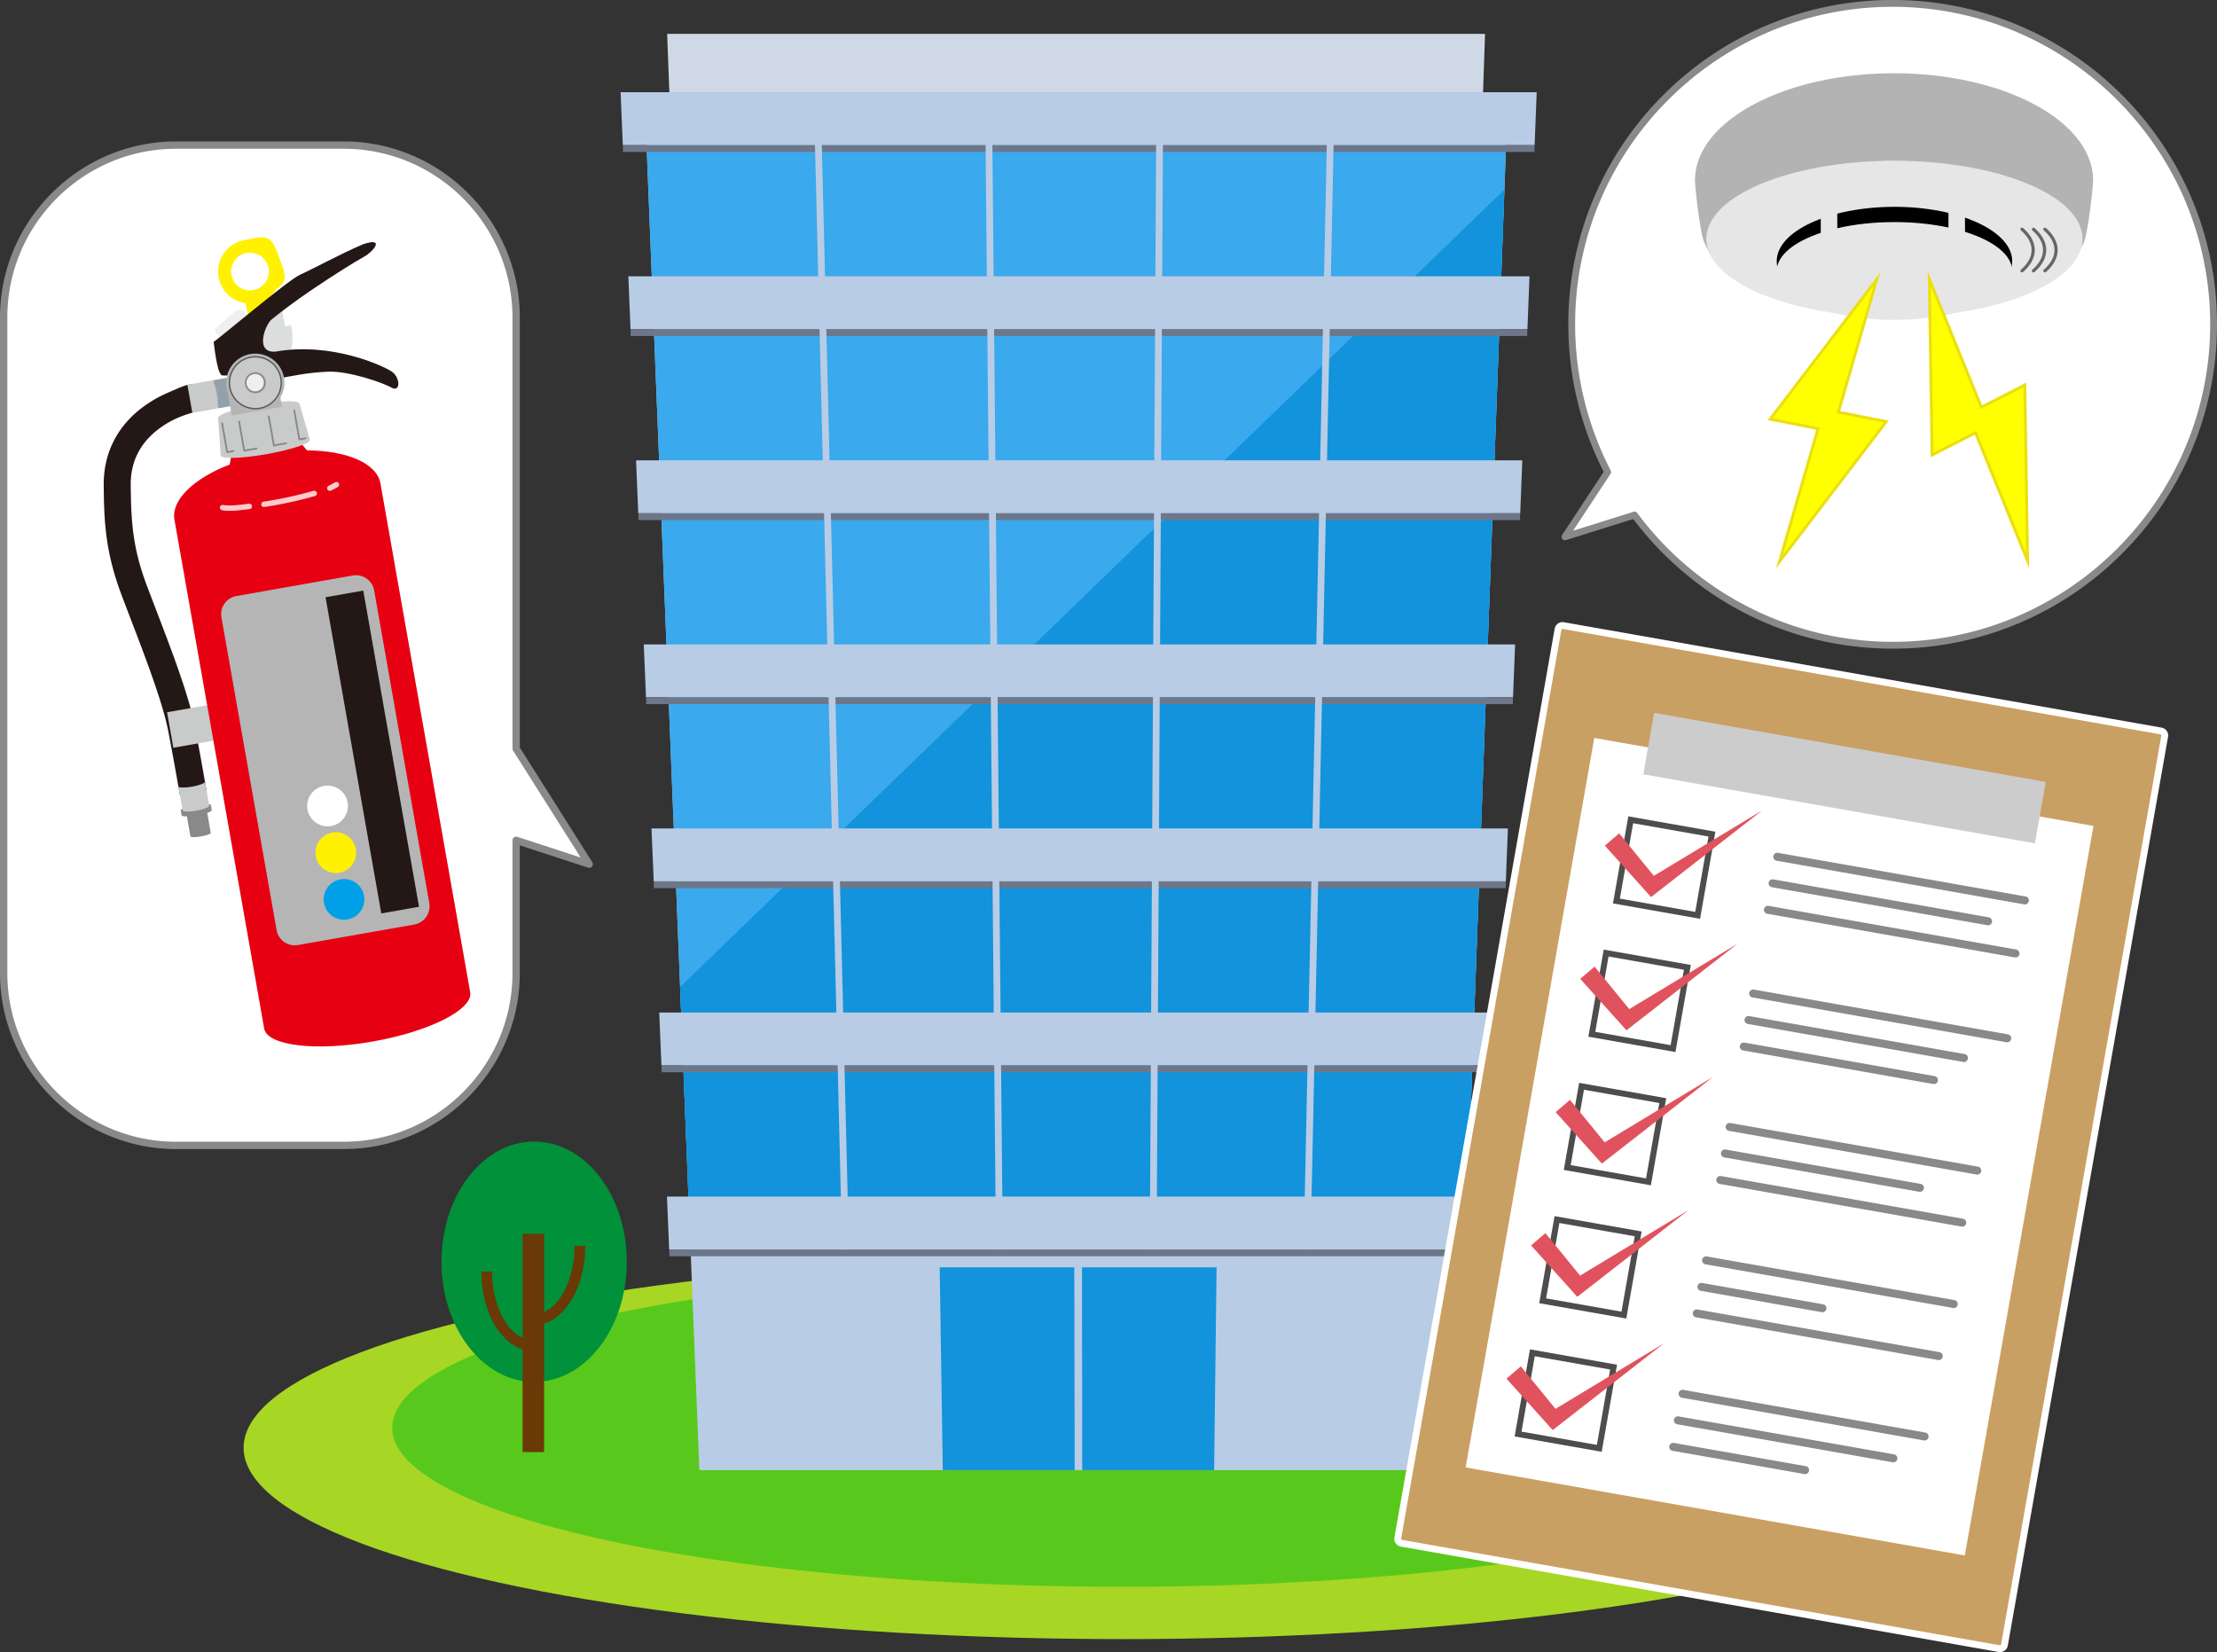
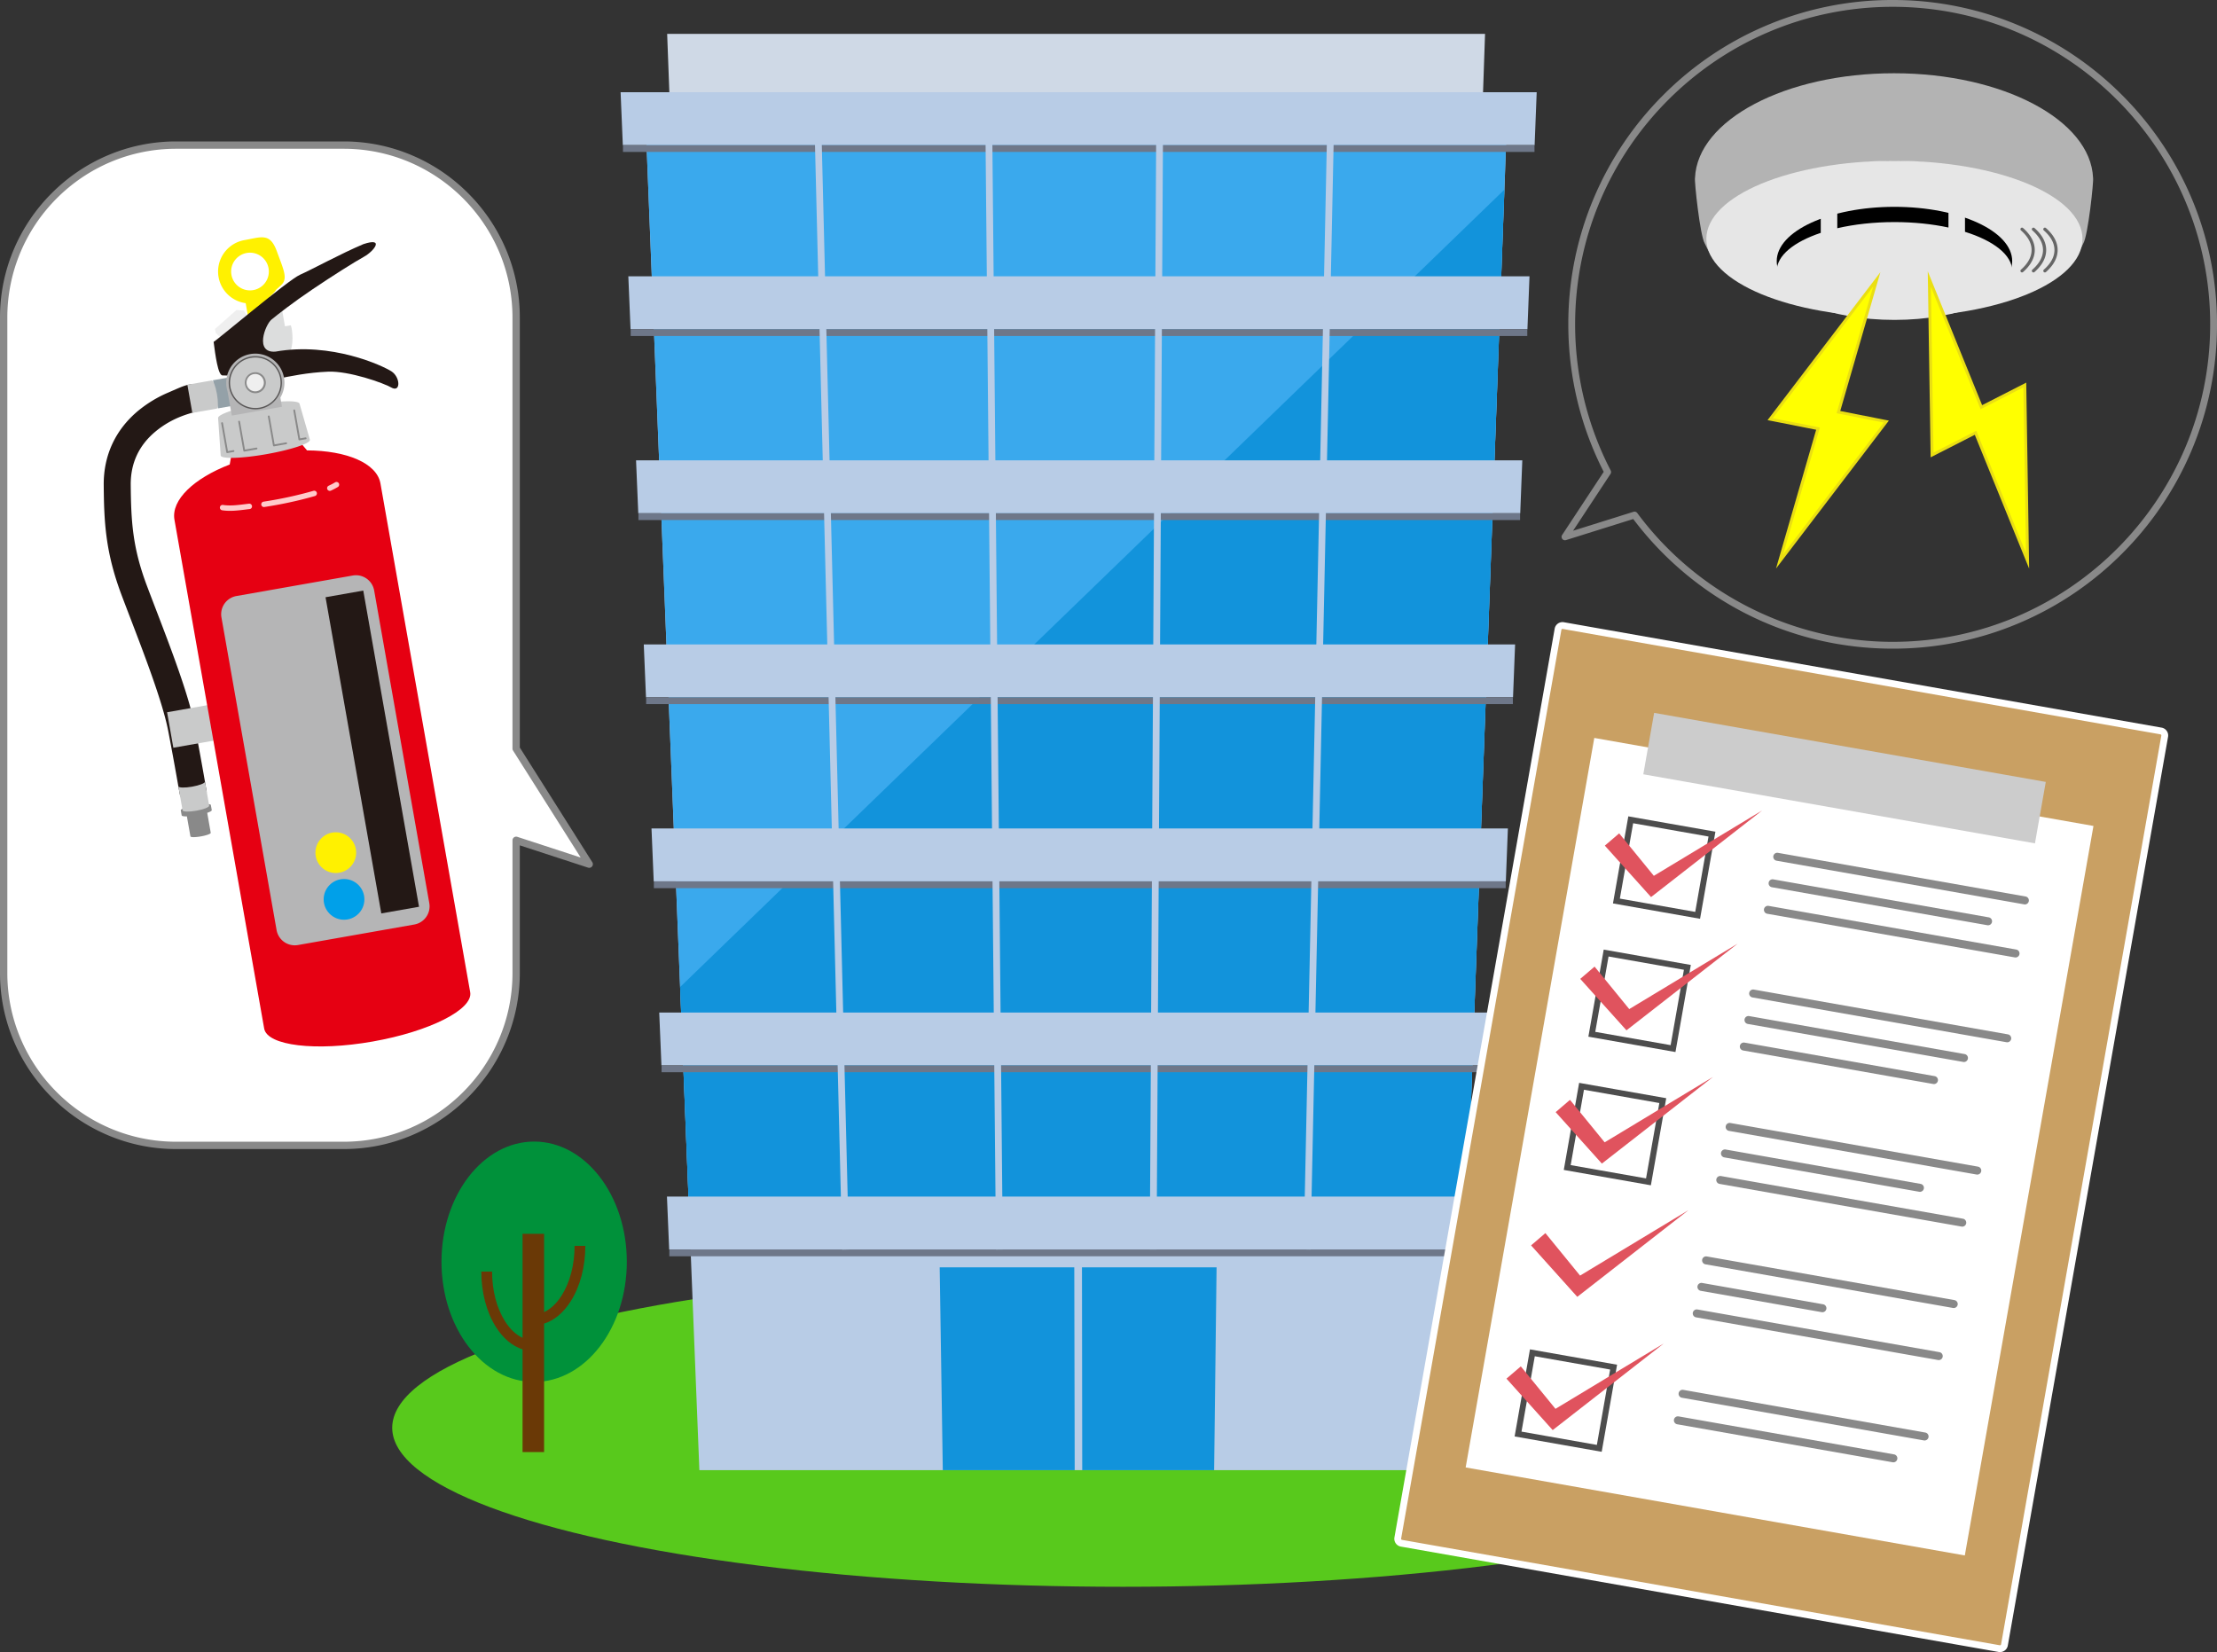
<svg xmlns="http://www.w3.org/2000/svg" viewBox="0 0 4883.26 3639.2">
  <rect x="0" y="0" width="4883.26" height="3639.2" fill="#333333" stroke="none" />
  <defs>
    <style>.cls-1{fill:#a7d625;}.cls-2{fill:#58c91c;}.cls-3{fill:#cfd9e6;}.cls-4{fill:#b8cce6;}.cls-5{fill:#3aa9ed;}.cls-6{fill:#1293db;}.cls-7{fill:#6e7789;}.cls-8{fill:#00913a;}.cls-9{fill:#6a3906;}.cls-10{fill:#c9a063;}.cls-11{fill:#fff;}.cls-12{fill:#ccc;}.cls-13{fill:#4d4d4d;}.cls-14{fill:#e0535e;}.cls-15{fill:#898989;}.cls-16{fill:#231815;}.cls-17{fill:#c9caca;}.cls-18{fill:#94a1a8;}.cls-19{fill:#e60012;}.cls-20{fill:#b5b5b6;}.cls-21{fill:#ffcaca;}.cls-22{fill:#fff100;}.cls-23{fill:#00a0e9;}.cls-24{fill:#efefef;}.cls-25{fill:#dcdddd;}.cls-26{fill:#595757;}.cls-27{fill:#b3b3b3;}.cls-28{fill:#e6e6e6;}.cls-29{fill:#666;}.cls-30{fill:#ff0;}.cls-31{fill:#eadf13;}</style>
  </defs>
  <g id="building">
-     <ellipse class="cls-1" cx="2473.69" cy="3189.09" rx="1937.15" ry="421.49" />
    <ellipse class="cls-2" cx="2473.69" cy="3145.07" rx="1609.79" ry="350.26" />
    <polygon class="cls-3" points="3264.61 261.45 1476.54 261.45 1469.5 74.59 3271.03 74.59 3264.61 261.45" />
    <polygon class="cls-4" points="3210.49 3238.4 1540.46 3238.4 1419.48 203.2 3321.48 203.2 3210.49 3238.4" />
    <polygon class="cls-5" points="3229.53 2717.85 1519.71 2717.85 1420.13 219.54 3320.88 219.54 3229.53 2717.85" />
    <polygon class="cls-6" points="1498.04 2174.23 1521.08 2752.32 3228.27 2752.32 3313.63 417.74 1498.04 2174.23" />
    <polygon class="cls-4" points="3380.23 319.69 1371.85 319.69 1366.96 203.2 3384.79 203.2 3380.23 319.69" />
    <rect class="cls-7" x="1372.17" y="319.69" width="2007.77" height="15" />
    <polygon class="cls-4" points="3364.38 725.13 1388.87 725.13 1383.98 608.63 3368.93 608.63 3364.38 725.13" />
    <rect class="cls-7" x="1389.18" y="725.13" width="1974.9" height="15" />
    <polygon class="cls-4" points="3348.52 1130.57 1405.88 1130.57 1400.99 1014.07 3353.08 1014.07 3348.52 1130.57" />
    <rect class="cls-7" x="1406.2" y="1130.57" width="1942.03" height="15" />
    <polygon class="cls-4" points="3332.66 1536.01 1422.9 1536.01 1418.01 1419.51 3337.22 1419.51 3332.66 1536.01" />
    <rect class="cls-7" x="1423.21" y="1536" width="1909.16" height="15" />
    <polygon class="cls-4" points="3316.81 1941.44 1439.91 1941.44 1435.03 1824.95 3321.36 1824.95 3316.81 1941.44" />
    <rect class="cls-7" x="1440.23" y="1941.44" width="1876.28" height="15" />
    <polygon class="cls-4" points="3300.95 2346.88 1456.93 2346.88 1452.04 2230.38 3305.51 2230.38 3300.95 2346.88" />
    <rect class="cls-7" x="1457.24" y="2346.88" width="1843.41" height="15" />
    <polygon class="cls-4" points="3285.09 2752.32 1473.94 2752.32 1469.06 2635.82 3289.65 2635.82 3285.09 2752.32" />
    <rect class="cls-7" x="1474.26" y="2752.32" width="1810.54" height="15" />
    <polygon class="cls-6" points="2069.81 2791.71 2366.27 2791.71 2367.17 3238.4 2076.65 3238.4 2069.81 2791.71" />
    <polygon class="cls-6" points="2383.21 2791.71 2679.67 2791.71 2674.3 3238.4 2383.77 3238.4 2383.21 2791.71" />
    <rect class="cls-4" x="-3428.86" y="-272.79" width="15" height="2494.65" transform="translate(5228.18 447.06) rotate(-1.41)" />
    <rect class="cls-4" x="-3071.11" y="-272.47" width="15" height="2494.01" transform="translate(5243.85 502.05) rotate(-0.54)" />
    <rect class="cls-4" x="-3952.83" y="967.04" width="2493.94" height="15" transform="translate(1588.27 -1206.03) rotate(-89.67)" />
    <rect class="cls-4" x="-3595.33" y="967.04" width="2494.44" height="15" transform="translate(1979.96 -862.66) rotate(-88.8)" />
    <ellipse class="cls-8" cx="1176.55" cy="2779.38" rx="204.1" ry="264.75" />
    <path class="cls-9" d="M-3987.58,2213.55c0,41.34-10,80-28.26,109-11.18,17.74-24.51,30.29-38.87,36.87V2187h-47.44V2416.1c-14.36-6.59-27.69-19.13-38.87-36.87-18.22-28.93-28.25-67.62-28.25-109H-4193c0,45.75,11.33,88.94,31.9,121.6,16.12,25.59,36.51,42.61,58.94,49.64v226.36h47.44V2384.79c22.43-7,42.82-24.05,58.94-49.63,20.57-32.67,31.91-75.85,31.91-121.61Z" transform="translate(5253.16 530.83)" />
  </g>
  <g id="checking_sheet" data-name="checking sheet">
    <path class="cls-10" d="M-849.62,3100.71l-1316.6-232.15a10,10,0,0,1-8.11-11.58l352.94-2001.66a10,10,0,0,1,11.59-8.11l1316.6,232.15a10,10,0,0,1,8.11,11.58L-838,3092.6A10,10,0,0,1-849.62,3100.71Z" transform="translate(5253.16 530.83)" />
    <path class="cls-11" d="M-847.85,3108.37a17.89,17.89,0,0,1-3.08-.27L-2167.52,2876a17.53,17.53,0,0,1-14.2-20.28L-1828.77,854a17.52,17.52,0,0,1,20.27-14.2L-491.9,1072a17.52,17.52,0,0,1,14.19,20.28L-830.65,3093.91a17.41,17.41,0,0,1-7.2,11.29A17.38,17.38,0,0,1-847.85,3108.37ZM-1811.54,854.55a2.51,2.51,0,0,0-2.46,2.07l-352.95,2001.66a2.5,2.5,0,0,0,2,2.9l1316.6,232.15a2.45,2.45,0,0,0,1.87-.42,2.46,2.46,0,0,0,1-1.61l352.95-2001.66a2.49,2.49,0,0,0-2-2.89L-1811.1,854.59A3.42,3.42,0,0,0-1811.54,854.55Z" transform="translate(5253.16 530.83)" />
    <rect class="cls-11" x="-1891.66" y="1179.24" width="1116.44" height="1631.72" transform="translate(5579.35 792.69) rotate(10)" />
    <rect class="cls-12" x="-1628.27" y="1114.47" width="875.98" height="137.41" transform="translate(5440.53 755.49) rotate(10)" />
    <path class="cls-13" d="M-1508.55,1493.06l-191.83-33.83,33.82-191.83,191.84,33.82Zm-176.64-44.46,166,29.27,29.27-166-166-29.27Z" transform="translate(5253.16 530.83)" />
    <polygon class="cls-14" points="3642.81 1929.25 3566.45 1835.71 3534.88 1862.74 3625.47 1963.59 3636.68 1976.08 3648.78 1966.64 3881.48 1785.18 3642.81 1929.25" />
    <path class="cls-13" d="M-1562.71,1786.59l-191.83-33.83,33.82-191.83,191.84,33.82Zm-176.65-44.46,166,29.27,29.27-166-166-29.27Z" transform="translate(5253.16 530.83)" />
    <polygon class="cls-14" points="3588.64 2222.78 3512.29 2129.24 3480.72 2156.27 3571.3 2257.12 3582.52 2269.61 3594.62 2260.17 3827.32 2078.71 3588.64 2222.78" />
    <path class="cls-13" d="M-1616.87,2080.12l-191.84-33.83,33.83-191.83,191.83,33.82Zm-176.65-44.47,166,29.28,29.28-166-166-29.28Z" transform="translate(5253.16 530.83)" />
    <polygon class="cls-14" points="3534.48 2516.31 3458.12 2422.76 3426.56 2449.8 3517.14 2550.65 3528.36 2563.14 3540.46 2553.7 3773.16 2372.24 3534.48 2516.31" />
-     <path class="cls-13" d="M-1671,2373.64l-191.84-33.82L-1829,2148l191.83,33.83Zm-176.65-44.46,166,29.28,29.27-166-166-29.28Z" transform="translate(5253.16 530.83)" />
    <polygon class="cls-14" points="3480.32 2809.84 3403.96 2716.29 3372.4 2743.32 3462.98 2844.18 3474.19 2856.66 3486.3 2847.22 3718.99 2665.77 3480.32 2809.84" />
    <path class="cls-13" d="M-1725.2,2667.17-1917,2633.35l33.83-191.84,191.83,33.83Zm-176.64-44.46,166,29.27,29.27-166-166-29.27Z" transform="translate(5253.16 530.83)" />
    <polygon class="cls-14" points="3426.16 3103.36 3349.8 3009.82 3318.24 3036.85 3408.82 3137.71 3420.03 3150.19 3432.13 3140.75 3664.83 2959.3 3426.16 3103.36" />
    <path class="cls-15" d="M-793,1461.43a9,9,0,0,1-1.54-.13L-1340,1365.13a8.82,8.82,0,0,1-7.15-10.2,8.81,8.81,0,0,1,10.2-7.14l545.4,96.17a8.8,8.8,0,0,1,7.14,10.19A8.8,8.8,0,0,1-793,1461.43Z" transform="translate(5253.16 530.83)" />
    <path class="cls-15" d="M-874.16,1507.37a9,9,0,0,1-1.54-.14l-474.57-83.68a8.8,8.8,0,0,1-7.14-10.19,8.81,8.81,0,0,1,10.2-7.14l474.57,83.67a8.81,8.81,0,0,1,7.14,10.2A8.81,8.81,0,0,1-874.16,1507.37Z" transform="translate(5253.16 530.83)" />
    <path class="cls-15" d="M-813.64,1578.28a8.86,8.86,0,0,1-1.53-.13l-545.4-96.17a8.8,8.8,0,0,1-7.14-10.2,8.82,8.82,0,0,1,10.2-7.14l545.39,96.17A8.8,8.8,0,0,1-805,1571,8.79,8.79,0,0,1-813.64,1578.28Z" transform="translate(5253.16 530.83)" />
    <path class="cls-15" d="M-832,1765.1a8.91,8.91,0,0,1-1.54-.14l-559.57-98.66a8.81,8.81,0,0,1-7.14-10.2A8.8,8.8,0,0,1-1390,1649l559.56,98.66a8.8,8.8,0,0,1,7.14,10.2A8.8,8.8,0,0,1-832,1765.1Z" transform="translate(5253.16 530.83)" />
    <path class="cls-15" d="M-927.26,1808.54a8.91,8.91,0,0,1-1.54-.14l-474.57-83.68a8.8,8.8,0,0,1-7.14-10.2,8.8,8.8,0,0,1,10.2-7.14l474.56,83.68a8.82,8.82,0,0,1,7.15,10.2A8.82,8.82,0,0,1-927.26,1808.54Z" transform="translate(5253.16 530.83)" />
    <path class="cls-15" d="M-993.34,1857.13a8.91,8.91,0,0,1-1.54-.14l-418.79-73.84a8.8,8.8,0,0,1-7.14-10.2,8.79,8.79,0,0,1,10.19-7.14l418.79,73.84a8.8,8.8,0,0,1,7.14,10.2A8.8,8.8,0,0,1-993.34,1857.13Z" transform="translate(5253.16 530.83)" />
    <path class="cls-15" d="M-898,2056.54a8,8,0,0,1-1.54-.14l-545.4-96.16A8.81,8.81,0,0,1-1452,1950a8.8,8.8,0,0,1,10.2-7.14l545.39,96.16a8.82,8.82,0,0,1,7.15,10.2A8.82,8.82,0,0,1-898,2056.54Z" transform="translate(5253.16 530.83)" />
    <path class="cls-15" d="M-1024.25,2094.51a9,9,0,0,1-1.54-.13l-429.41-75.72a8.8,8.8,0,0,1-7.14-10.2,8.81,8.81,0,0,1,10.2-7.14l429.41,75.72a8.8,8.8,0,0,1,7.14,10.2A8.8,8.8,0,0,1-1024.25,2094.51Z" transform="translate(5253.16 530.83)" />
    <path class="cls-15" d="M-931,2171.21a9,9,0,0,1-1.54-.14l-533-94a8.8,8.8,0,0,1-7.14-10.2,8.79,8.79,0,0,1,10.19-7.14l533,94a8.81,8.81,0,0,1,7.14,10.2A8.81,8.81,0,0,1-931,2171.21Z" transform="translate(5253.16 530.83)" />
    <path class="cls-15" d="M-949.79,2350.48a8.91,8.91,0,0,1-1.54-.14l-545.4-96.16a8.81,8.81,0,0,1-7.14-10.2,8.81,8.81,0,0,1,10.2-7.14L-948.28,2333a8.82,8.82,0,0,1,7.15,10.2A8.82,8.82,0,0,1-949.79,2350.48Z" transform="translate(5253.16 530.83)" />
    <path class="cls-15" d="M-1239,2359.73a9,9,0,0,1-1.54-.14l-266.5-47a8.8,8.8,0,0,1-7.14-10.2,8.82,8.82,0,0,1,10.2-7.14l266.5,47a8.81,8.81,0,0,1,7.14,10.2A8.81,8.81,0,0,1-1239,2359.73Z" transform="translate(5253.16 530.83)" />
    <path class="cls-15" d="M-982.79,2465.15a9,9,0,0,1-1.54-.14l-533-94a8.8,8.8,0,0,1-7.14-10.2,8.8,8.8,0,0,1,10.19-7.14l533,94a8.81,8.81,0,0,1,7.14,10.2A8.81,8.81,0,0,1-982.79,2465.15Z" transform="translate(5253.16 530.83)" />
    <path class="cls-15" d="M-1014,2642.23a8.89,8.89,0,0,1-1.54-.13l-533-94a8.81,8.81,0,0,1-7.14-10.2,8.81,8.81,0,0,1,10.2-7.14l533,94a8.81,8.81,0,0,1,7.15,10.2A8.81,8.81,0,0,1-1014,2642.23Z" transform="translate(5253.16 530.83)" />
    <path class="cls-15" d="M-1082.75,2690.36a9,9,0,0,1-1.54-.14l-474.57-83.68a8.8,8.8,0,0,1-7.14-10.2,8.8,8.8,0,0,1,10.2-7.14l474.57,83.68a8.82,8.82,0,0,1,7.14,10.2A8.82,8.82,0,0,1-1082.75,2690.36Z" transform="translate(5253.16 530.83)" />
-     <path class="cls-15" d="M-1277.21,2716.31a8,8,0,0,1-1.54-.14l-290.41-51.2a8.8,8.8,0,0,1-7.14-10.2,8.8,8.8,0,0,1,10.2-7.14l290.4,51.21a8.79,8.79,0,0,1,7.14,10.19A8.79,8.79,0,0,1-1277.21,2716.31Z" transform="translate(5253.16 530.83)" />
  </g>
  <g id="fire_extinguisher" data-name="fire extinguisher">
    <path class="cls-11" d="M-3955.33,1372.76l-160.94-254.59V168.71c0-208.95-171-379.91-379.91-379.91h-369c-208.95,0-379.91,171-379.91,379.91V1612.3c0,209,171,379.91,379.91,379.91h369c209,0,379.91-171,379.91-379.91V1320.19Z" transform="translate(5253.16 530.83)" />
    <path class="cls-15" d="M-4496.18,2000.28h-369a383.21,383.21,0,0,1-150.67-30.62,388.71,388.71,0,0,1-123.35-83.35A388.62,388.62,0,0,1-5222.54,1763a383.13,383.13,0,0,1-30.62-150.66V168.71a383.13,383.13,0,0,1,30.62-150.66A388.62,388.62,0,0,1-5139.2-105.3a388.71,388.71,0,0,1,123.35-83.35,383.39,383.39,0,0,1,150.67-30.62h369a383.3,383.3,0,0,1,150.66,30.62,388.49,388.49,0,0,1,123.35,83.35,388.49,388.49,0,0,1,83.35,123.35,383.3,383.3,0,0,1,30.62,150.66v947.12l159.68,252.62a8.05,8.05,0,0,1-.45,9.26,8.06,8.06,0,0,1-8.87,2.71l-150.36-49.11v281A383.3,383.3,0,0,1-4138.82,1763a388.49,388.49,0,0,1-83.35,123.35,388.49,388.49,0,0,1-123.35,83.35A383.13,383.13,0,0,1-4496.18,2000.28Zm-369-2203.42c-205,0-371.85,166.82-371.85,371.85V1612.3c0,205,166.81,371.85,371.85,371.85h369c205,0,371.85-166.82,371.85-371.85V1320.19a8.05,8.05,0,0,1,3.33-6.53,8.06,8.06,0,0,1,7.24-1.14l139.64,45.62-149-235.66a8.09,8.09,0,0,1-1.24-4.31V168.71c0-205-166.82-371.85-371.85-371.85Z" transform="translate(5253.16 530.83)" />
    <path class="cls-15" d="M-4822.75,1243.12c-18.3,3.22-32.74,8.09-32.25,10.87h0l2,11.23c.29,1.66,4.71,2.41,11.51,2.28l7.7,43.67.11,0a.8.8,0,0,0,0,.4c.38,2.17,10.71,2.17,23.06,0s22.05-5.71,21.67-7.88a.75.75,0,0,0-.17-.36l.1,0-7.7-43.66c6.44-2.21,10.33-4.43,10-6.09l-2-11.23h0C-4789.21,1239.53-4804.44,1239.89-4822.75,1243.12Z" transform="translate(5253.16 530.83)" />
    <path class="cls-16" d="M-4797.73,1214.26l-58.2,9.68c-1.51-4.2-11.82-67.85-26.88-145.41-12-62-51.43-164.77-83.08-247.38-6.88-18-13.39-34.92-19.37-50.83-16.84-44.75-27.35-85.36-33.07-127.82-5.22-38.69-6-74.72-6.36-114.44-.64-65.64,25.74-122.48,76.28-164.38a270.94,270.94,0,0,1,66.34-40c25.62-11,41.22-19.17,54.62-17.46l10.33,58.59c-12.4,3.94-53.14,11.41-93.32,44.72-36.8,30.5-55.23,70.2-54.76,118,.78,78.91,3.67,137,35.62,221.89,5.92,15.74,12.39,32.62,19.24,50.5,34.18,89.17,72.91,190.25,85.93,257.32C-4809.19,1145.57-4797.84,1213.58-4797.73,1214.26Z" transform="translate(5253.16 530.83)" />
    <rect class="cls-17" x="-4879.07" y="1027.97" width="110" height="79.36" transform="translate(4994.48 -290.64) rotate(-10)" />
    <rect class="cls-18" x="-4778.86" y="303.24" width="35.16" height="62.95" transform="translate(5122.7 -290.87) rotate(-10)" />
    <path class="cls-17" d="M-4786.77,307.25l-53.68,9.47,10.93,62,53.69-9.46c3.31-.59,3.55-14.94.53-32.06S-4783.45,306.67-4786.77,307.25Z" transform="translate(5253.16 530.83)" />
    <path class="cls-17" d="M-4801.68,1191.12c0,3.3-12.49,8.13-28.31,10.92s-29.13,2.5-30.26-.59c0,.09,9.23,52.73,9.23,52.73.59,3.3,14.16,3.67,30.33.82s28.79-7.84,28.21-11.14l.08,0Z" transform="translate(5253.16 530.83)" />
    <path class="cls-19" d="M-4576.9,461.27-4598,436.16l-143.57,25.32-5.62,30.9c-78.76,30.37-129.41,78-121.7,121.72l197.62,1120.74c6.68,37.88,113.67,50.68,239,28.58s221.46-70.71,214.78-108.59L-4415.17,534.09C-4423.06,489.37-4489.67,461.71-4576.9,461.27Z" transform="translate(5253.16 530.83)" />
    <path class="cls-20" d="M-4340.58,1505.68l-256.26,45.19a40.67,40.67,0,0,1-47.11-33L-4765.39,829.2a40.67,40.67,0,0,1,33-47.11l256.26-45.18a40.67,40.67,0,0,1,47.11,33l121.44,688.67A40.67,40.67,0,0,1-4340.58,1505.68Z" transform="translate(5253.16 530.83)" />
    <path class="cls-21" d="M-4525.7,550.39a6,6,0,0,1-6.48-3.47,6,6,0,0,1,3.06-7.84,145.25,145.25,0,0,0,14.16-7.46,6,6,0,0,1,8.13,2.17,6,6,0,0,1-2.17,8.13,159.18,159.18,0,0,1-15.34,8.06A6.24,6.24,0,0,1-4525.7,550.39Z" transform="translate(5253.16 530.83)" />
    <path class="cls-21" d="M-4649.33,582.44q-10.68,1.88-21.54,3.55a5.94,5.94,0,0,1-6.78-5,5.94,5.94,0,0,1,5-6.78,881.52,881.52,0,0,0,109.93-23.85,6,6,0,0,1,7.37,4.07,6,6,0,0,1-4.07,7.37A875.49,875.49,0,0,1-4649.33,582.44Z" transform="translate(5253.16 530.83)" />
    <path class="cls-21" d="M-4702.93,590.51l-.35,0c-3,.35-6.14.74-9.15,1.12-16.75,2.1-34.07,4.26-51.35,1.6a6,6,0,0,1-5-6.79,5.94,5.94,0,0,1,6.78-5c15.64,2.41,32.12.35,48.06-1.65,3-.38,6.18-.77,9.26-1.13a6,6,0,0,1,6.59,5.23A5.93,5.93,0,0,1-4702.93,590.51Z" transform="translate(5253.16 530.83)" />
    <rect class="cls-16" x="-4475.35" y="772.06" width="84.38" height="707.21" transform="translate(4990.34 -221.88) rotate(-10)" />
-     <circle class="cls-11" cx="-4531.67" cy="1244.51" r="44.87" transform="translate(2025.77 -2739.49) rotate(-58.53)" />
    <circle class="cls-22" cx="-4513.53" cy="1347.4" r="44.87" transform="translate(2978.42 -2266.07) rotate(-45)" />
    <circle class="cls-23" cx="757.77" cy="1981.12" r="44.87" />
    <path class="cls-17" d="M-4570.64,437.52l-22.7-78.85c-1.4-7.93-42.69-7.28-92.23,1.46s-88.56,22.24-87.16,30.17l5.64,81.86a1.56,1.56,0,0,0,0,.43c1.39,7.92,46.52,6.59,100.8-3s97.13-23.75,95.74-31.68A3.17,3.17,0,0,0-4570.64,437.52Z" transform="translate(5253.16 530.83)" />
    <path class="cls-15" d="M-4622.55,447.58l-27,4.77a2,2,0,0,1-2.27-1.6l-11.29-64a2,2,0,0,1,1.6-2.28,2,2,0,0,1,2.28,1.6l10.94,62,25.1-4.42a2,2,0,0,1,2.28,1.59A2,2,0,0,1-4622.55,447.58Z" transform="translate(5253.16 530.83)" />
    <path class="cls-15" d="M-4687.84,459.1l-27,4.76a2,2,0,0,1-2.28-1.59l-11.28-64a2,2,0,0,1,1.6-2.28,2,2,0,0,1,2.28,1.6l10.93,62,25.11-4.43a2,2,0,0,1,2.28,1.6A2,2,0,0,1-4687.84,459.1Z" transform="translate(5253.16 530.83)" />
    <path class="cls-15" d="M-4738.53,464.7l-13.85,2.44a2,2,0,0,1-2.28-1.59l-11.28-64a2,2,0,0,1,1.59-2.27,2,2,0,0,1,2.28,1.59l10.94,62,11.91-2.1a2,2,0,0,1,2.28,1.59A2,2,0,0,1-4738.53,464.7Z" transform="translate(5253.16 530.83)" />
    <path class="cls-15" d="M-4579.59,436.68l-13.85,2.44a2,2,0,0,1-2.27-1.6l-11.29-64a2,2,0,0,1,1.6-2.28,2,2,0,0,1,2.28,1.59l10.94,62,11.91-2.1a2,2,0,0,1,2.28,1.6A2,2,0,0,1-4579.59,436.68Z" transform="translate(5253.16 530.83)" />
    <polygon class="cls-24" points="488.84 747.08 475.16 733.17 473.65 724.6 520.72 682.98 536.92 684.2 546.86 700.13 488.84 747.08" />
    <path class="cls-25" d="M-4673.51,160.46l40.54-15,7.5,42.54,12.86-2.27c4,9.49,6.76,46.07-2.53,58.93s-54.7,7.94-54.7,7.94l-23-53.4Z" transform="translate(5253.16 530.83)" />
    <path class="cls-22" d="M-4643.43,22.55c-15.08-41.21-33.71-31.12-71.3-24.49a70.31,70.31,0,0,0-57,81.46A70.35,70.35,0,0,0-4712,137l5.69,32.3,50.5-28-3.3-18.72a70.31,70.31,0,0,0,14.71-15.76c4.39-3.78,8.33-7.34,11.29-10.32C-4618.9,82.26-4628.34,63.75-4643.43,22.55Zm-51.88,85.65a41.52,41.52,0,0,1-48.1-33.68,41.52,41.52,0,0,1,33.68-48.1,41.51,41.51,0,0,1,48.1,33.68A41.52,41.52,0,0,1-4695.31,108.2Z" transform="translate(5253.16 530.83)" />
    <path class="cls-16" d="M-4645.77,304.32c31.52-6.4,70.2-14.59,115.43-16.44s121.23,24.19,141.71,36.21c18.35,7.65,16.73-24.71-2.44-37s-131.85-65.15-255.18-43.41c-46.92,3.86-22.69-59.24-9-70.49s47.1-37.54,90.87-67,91.48-59.66,113.17-71.64,46.06-43.48-1.47-27.62c-50,21.06-113.87,56.12-139.75,67.48s-186.23,147.09-190.19,147.78c3.56,27.94,9.73,74.79,19.85,74S-4645.77,304.32-4645.77,304.32Z" transform="translate(5253.16 530.83)" />
    <path class="cls-20" d="M-4627.63,301.12a64.12,64.12,0,0,0-74.28-52,64.12,64.12,0,0,0-52,74.28,67.08,67.08,0,0,0,1.9,7.88h0l9.41,53.34,110.52-19.49-3.55-20.12A63.79,63.79,0,0,0-4627.63,301.12Z" transform="translate(5253.16 530.83)" />
    <circle class="cls-17" cx="-4690.78" cy="312.26" r="57.08" transform="translate(3658.46 -2694.59) rotate(-45)" />
    <path class="cls-26" d="M-4680.61,369.94a58.64,58.64,0,0,1-67.85-47.51,58.64,58.64,0,0,1,47.51-67.85,58.63,58.63,0,0,1,67.85,47.51A58.63,58.63,0,0,1-4680.61,369.94Zm-19.82-112.43a55.66,55.66,0,0,0-45.1,64.4,55.67,55.67,0,0,0,64.41,45.1A55.65,55.65,0,0,0-4636,302.6,55.65,55.65,0,0,0-4700.43,257.51Z" transform="translate(5253.16 530.83)" />
    <path class="cls-15" d="M-4686.77,335a23.15,23.15,0,0,1-26.77-18.75,23.14,23.14,0,0,1,18.75-26.77A23.14,23.14,0,0,1-4668,308.25,23.15,23.15,0,0,1-4686.77,335Zm-6.64-37.71a15.19,15.19,0,0,0-12.31,17.58,15.18,15.18,0,0,0,17.58,12.31,15.19,15.19,0,0,0,12.31-17.58A15.2,15.2,0,0,0-4693.41,297.31Z" transform="translate(5253.16 530.83)" />
    <circle class="cls-24" cx="-4690.78" cy="312.26" r="19.14" transform="translate(3105.43 -3110.87) rotate(-53.44)" />
  </g>
  <g id="fire_alarm" data-name="fire alarm">
-     <path class="cls-11" d="M-1084.32-523.33c-390.42,0-706.91,316.5-706.91,706.92A703.9,703.9,0,0,0-1712,509l-94,142.75,153.19-48c128.77,174,335.49,286.79,568.56,286.79,390.42,0,706.92-316.5,706.92-706.92S-693.9-523.33-1084.32-523.33Z" transform="translate(5253.16 530.83)" />
    <path class="cls-15" d="M-1084.32,898a717.63,717.63,0,0,1-170.84-20.56,711,711,0,0,1-156-58.43,721,721,0,0,1-244.57-206.55l-148.11,46.42a7.5,7.5,0,0,1-8.23-2.64,7.49,7.49,0,0,1-.27-8.64l91.61-139.08a711.16,711.16,0,0,1-57.17-153,717.41,717.41,0,0,1-20.84-172A710.07,710.07,0,0,1-1742.59-94.5a712.31,712.31,0,0,1,153.1-227.08,711.91,711.91,0,0,1,227.09-153.1,709.85,709.85,0,0,1,278.08-56.15,709.86,709.86,0,0,1,278.09,56.15,712,712,0,0,1,227.08,153.1A712,712,0,0,1-426-94.5,709.9,709.9,0,0,1-369.9,183.59,709.85,709.85,0,0,1-426,461.67a711.91,711.91,0,0,1-153.1,227.09,712,712,0,0,1-227.08,153.1A709.86,709.86,0,0,1-1084.32,898Zm-568.57-301.79a7.48,7.48,0,0,1,6,3C-1515.35,776.93-1305,883-1084.32,883c385.66,0,699.42-313.76,699.42-699.42s-313.76-699.42-699.42-699.42-699.41,313.76-699.41,699.42a701.15,701.15,0,0,0,78.35,321.94,7.53,7.53,0,0,1-.39,7.59l-82.46,125.16,133.1-41.72A7.57,7.57,0,0,1-1652.89,596.22Z" transform="translate(5253.16 530.83)" />
    <path class="cls-27" d="M-642.87-138.92c-5.34-127.8-199.5-230.54-438.41-230.54s-433.06,102.74-438.4,230.54c-1.73,6.48,11.09,127.22,21.45,144.27,8.08,17.1,15.23,29.79,15.23,29.79h.3l-1-9.89C-1483.68-85.92-1299-176-1081.28-176S-678.87-85.92-678.87,25.25l-1,9.89h.3s7.16-12.69,15.23-29.79C-654-11.7-641.15-132.44-642.87-138.92Z" transform="translate(5253.16 530.83)" />
    <ellipse class="cls-28" cx="4172.75" cy="526.27" rx="414.26" ry="172.13" />
    <ellipse cx="4172.82" cy="575.25" rx="259.33" ry="119.65" />
    <path class="cls-28" d="M-925-20.19v-55h-36.38v45.56c-35.62-7.65-76.05-12-118.91-12-45.73,0-88.69,4.92-126,13.56V-75.23h-36.38V-17.9c-59.11,19.75-97,50.05-97,84,0,59.51,116.11,107.75,259.34,107.75S-821,125.63-821,66.12C-821,30.8-861.88-.54-925-20.19Z" transform="translate(5253.16 530.83)" />
    <path class="cls-29" d="M-799.4,69.26A3.49,3.49,0,0,1-802,68.08a3.5,3.5,0,0,1,.31-4.94c15.52-13.7,23.39-28.24,23.39-43.21s-7.87-29.5-23.39-43.2a3.5,3.5,0,0,1-.31-4.94,3.5,3.5,0,0,1,4.94-.31C-780-13.43-771.33,2.87-771.33,19.93S-780,53.3-797.08,68.39A3.49,3.49,0,0,1-799.4,69.26Z" transform="translate(5253.16 530.83)" />
    <path class="cls-29" d="M-774.21,69.26a3.49,3.49,0,0,1-2.62-1.18,3.5,3.5,0,0,1,.31-4.94c15.52-13.7,23.39-28.24,23.39-43.21s-7.87-29.5-23.39-43.2a3.5,3.5,0,0,1-.31-4.94,3.5,3.5,0,0,1,4.94-.31c17.09,15.09,25.75,31.39,25.75,48.45s-8.66,33.37-25.75,48.46A3.49,3.49,0,0,1-774.21,69.26Z" transform="translate(5253.16 530.83)" />
    <path class="cls-29" d="M-749,69.26a3.49,3.49,0,0,1-2.62-1.18,3.5,3.5,0,0,1,.31-4.94c15.52-13.7,23.39-28.24,23.39-43.21s-7.87-29.5-23.39-43.2a3.5,3.5,0,0,1-.31-4.94,3.5,3.5,0,0,1,4.94-.31c17.09,15.09,25.75,31.39,25.75,48.45s-8.66,33.37-25.75,48.46A3.49,3.49,0,0,1-749,69.26Z" transform="translate(5253.16 530.83)" />
    <polygon class="cls-30" points="4466.01 1235.48 4459.95 848.06 4364.18 896.95 4249.6 614.76 4255.67 1002.18 4351.43 953.29 4466.01 1235.48" />
    <path class="cls-31" d="M-1000.63,476.57-1007,66.79l119.73,294.87L-790.08,312l6.42,409.78L-903.39,426.93Zm.56-375.5,5.72,365.07L-900.06,418l109.43,269.51-5.72-365.07-94.29,48.13Z" transform="translate(5253.16 530.83)" />
    <polygon class="cls-30" points="3919.8 1236.73 4154.81 928.67 4049.33 907.8 4133.97 615.23 3898.97 923.3 4004.45 944.17 3919.8 1236.73" />
    <path class="cls-31" d="M-1341.22,721.53l88.44-305.71-107.1-21.19,248.56-325.85-88.44,305.72,107.1,21.18Zm96.57-310.67-80.83,279.43L-1104,400l-103.85-20.54L-1127.06,100-1348.5,390.32Z" transform="translate(5253.16 530.83)" />
  </g>
</svg>